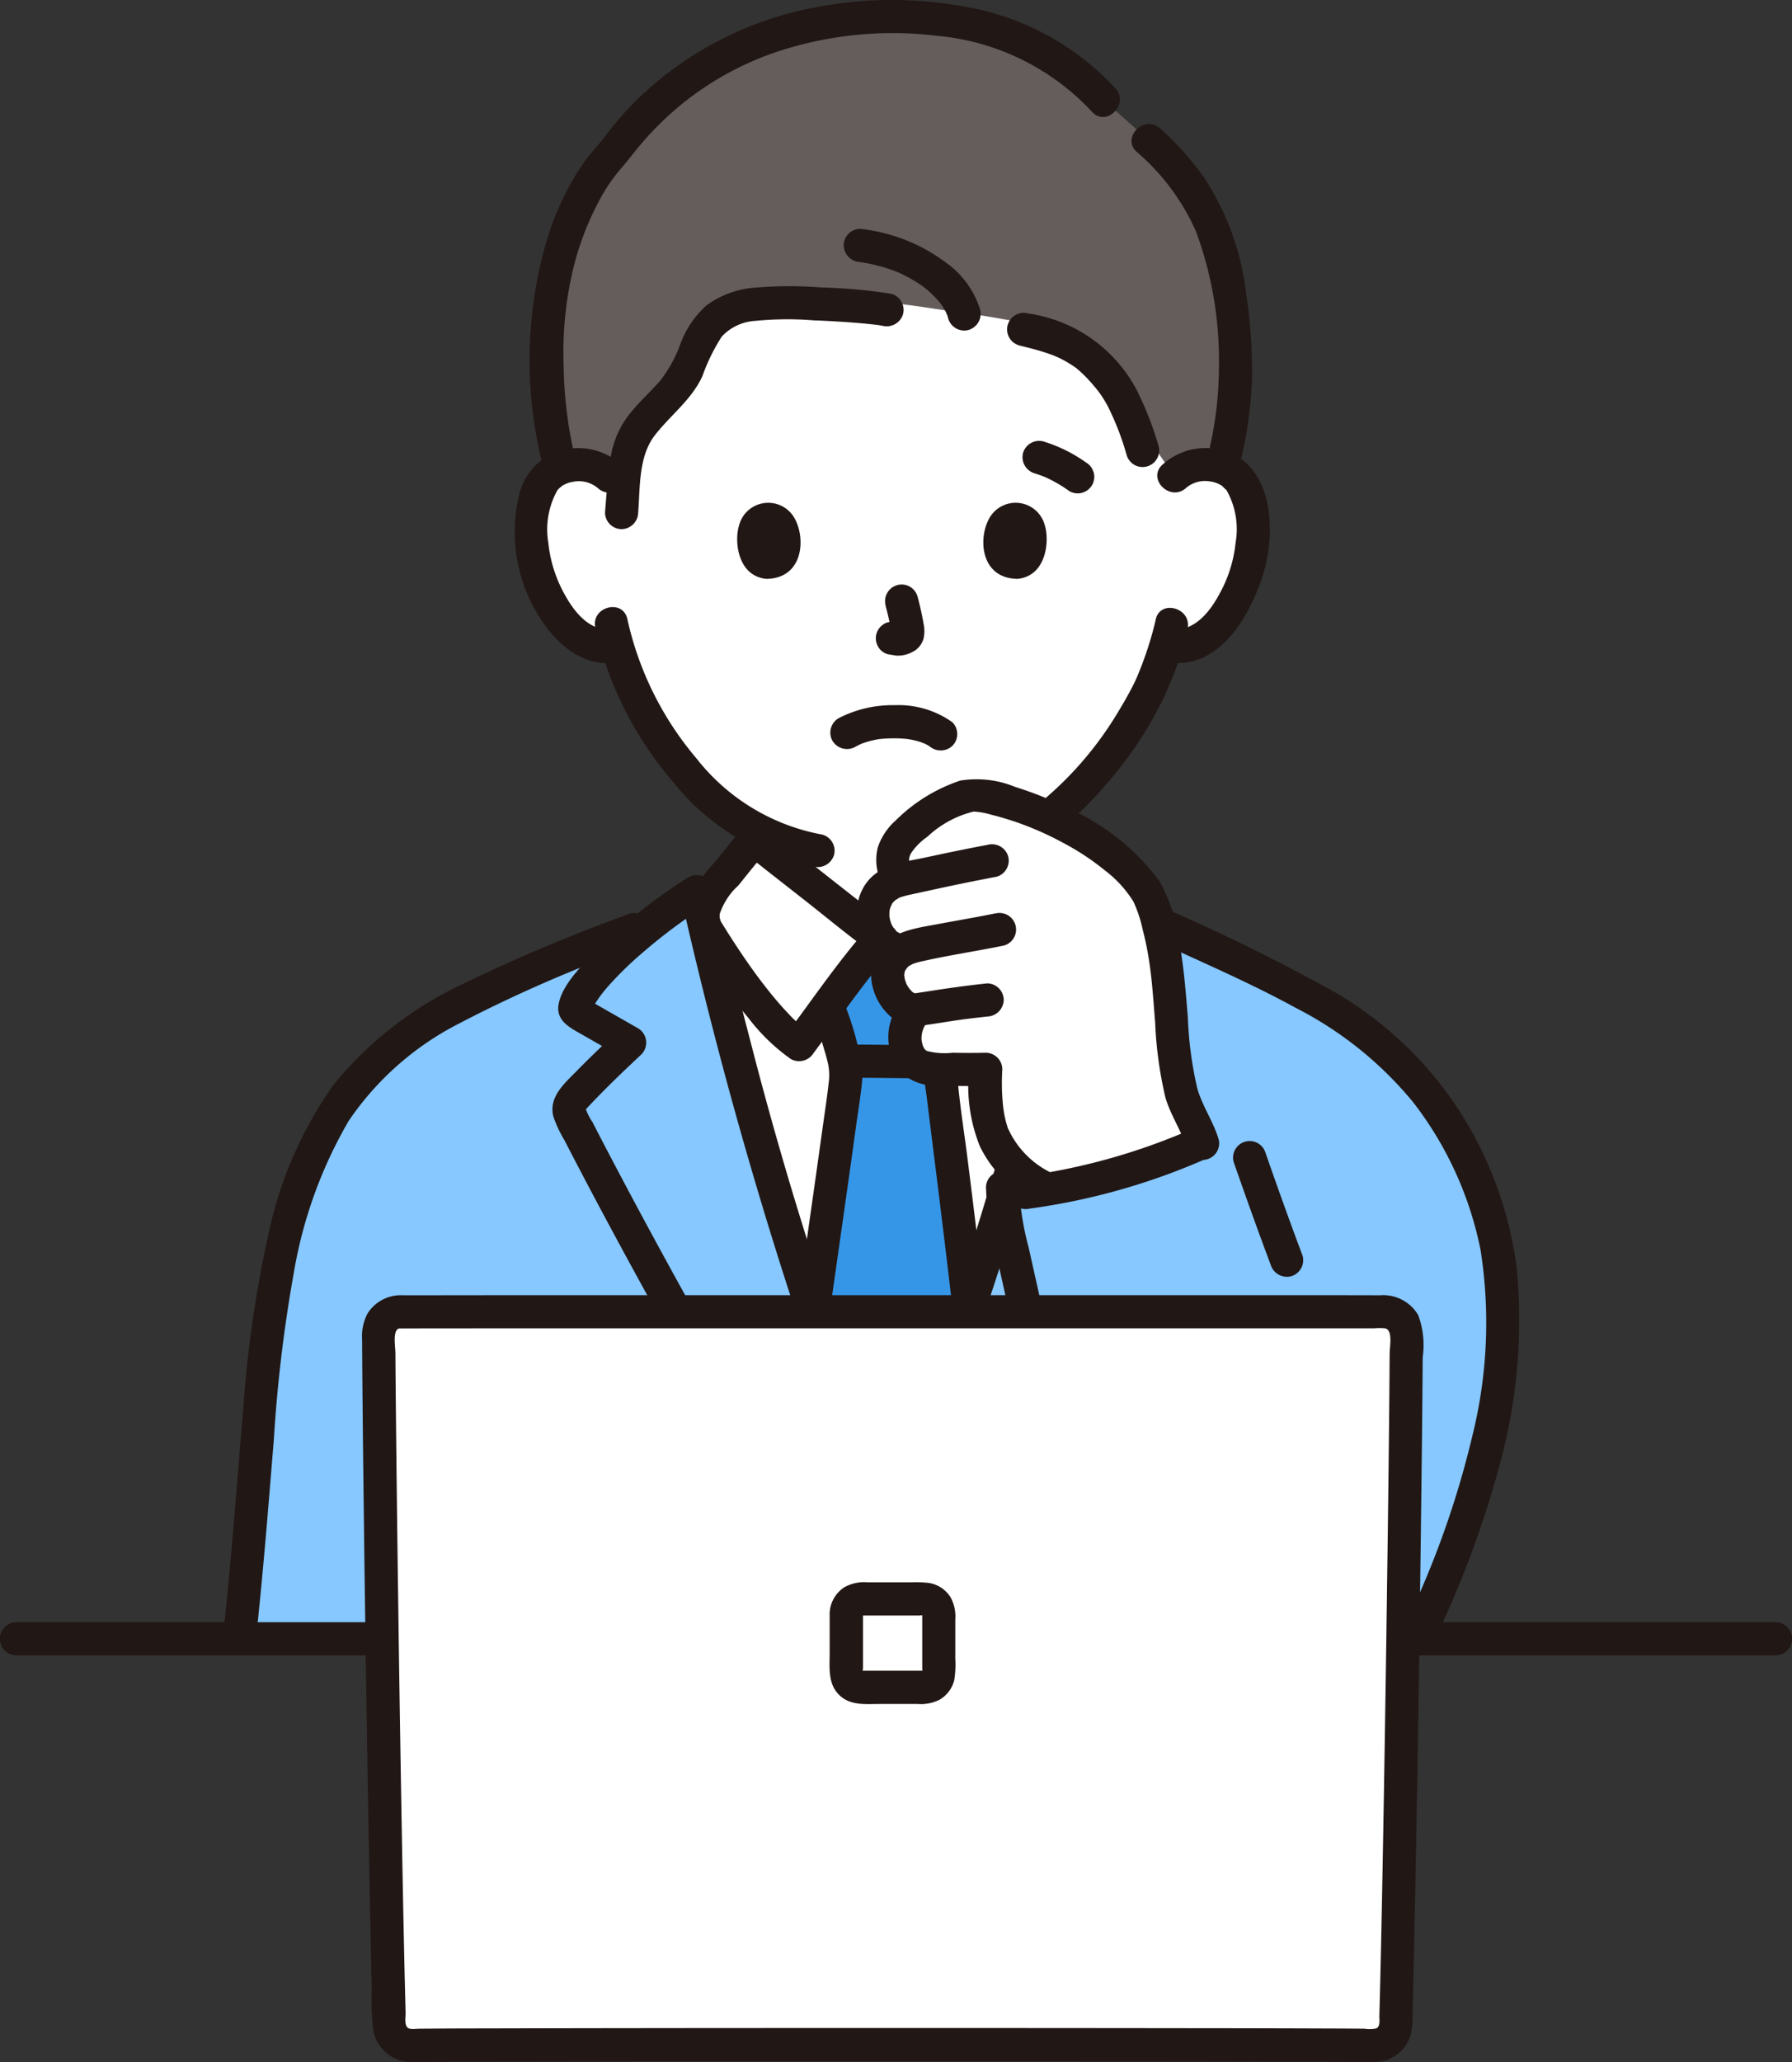
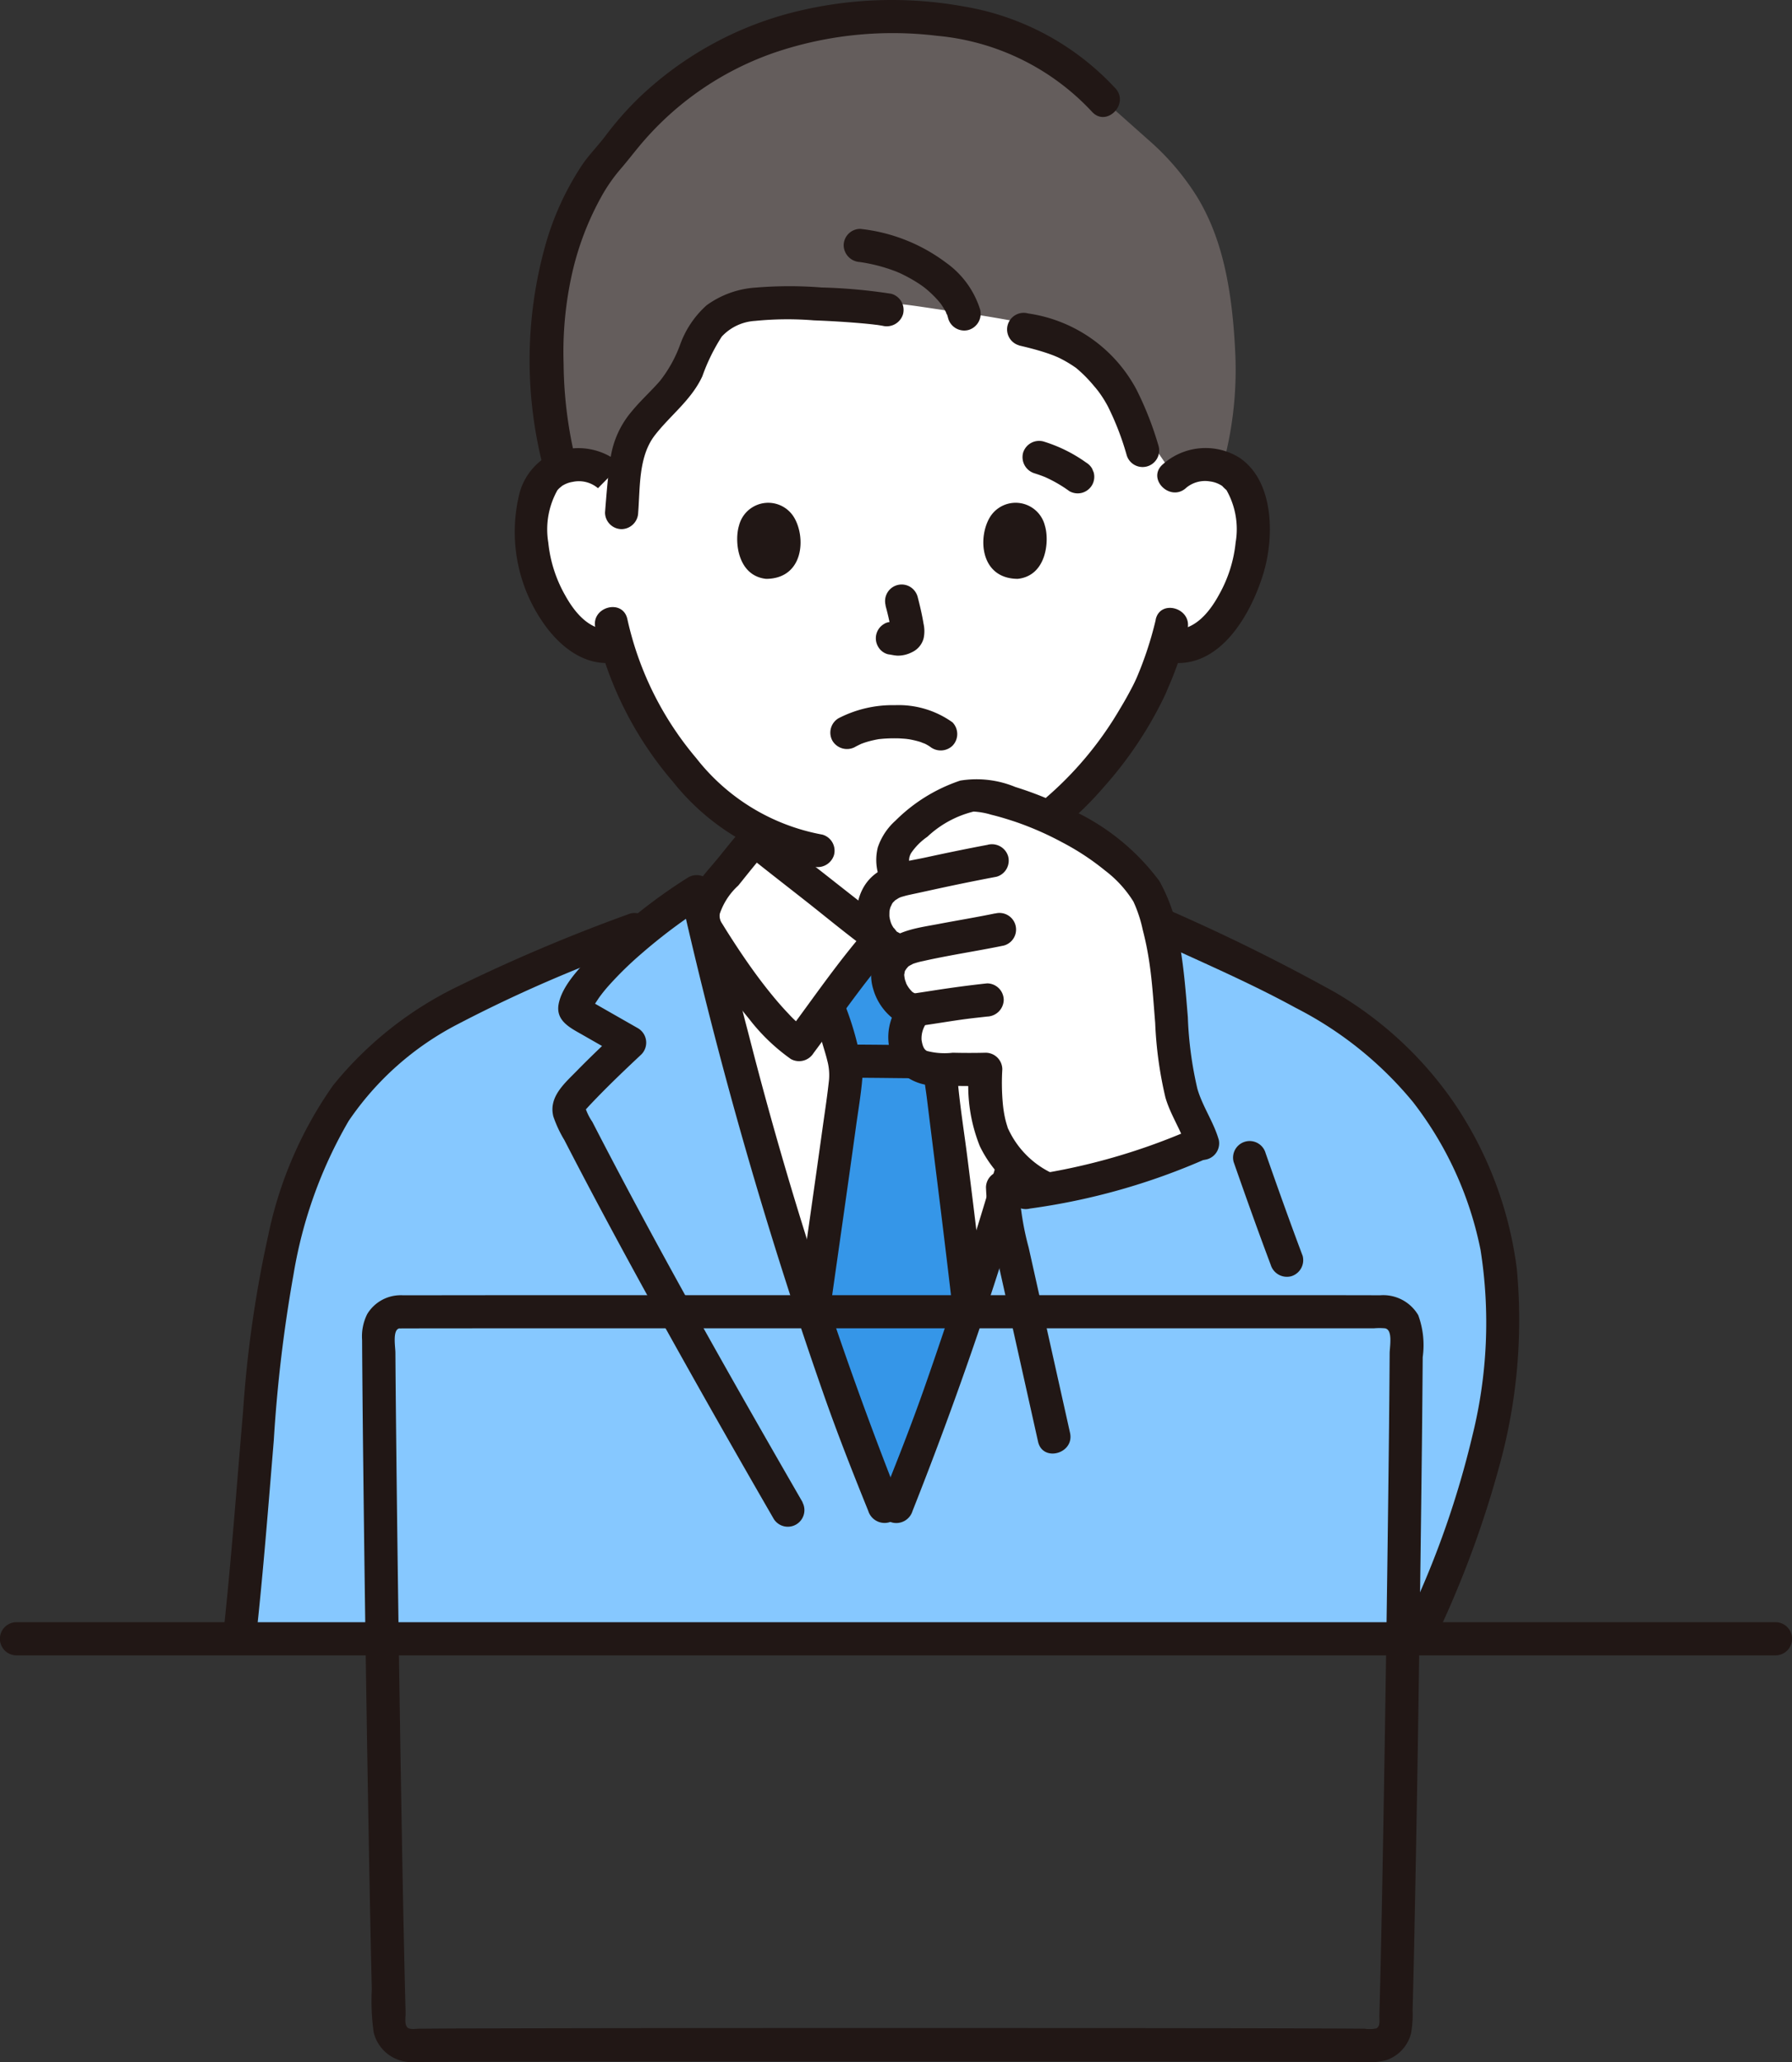
<svg xmlns="http://www.w3.org/2000/svg" id="グループ_1703" data-name="グループ 1703" width="121.689" height="140" viewBox="0 0 121.689 140">
  <rect x="0" y="0" width="121.689" height="140" fill="#333333" stroke="none" />
  <path id="パス_5996" data-name="パス 5996" d="M318.753,99.935a3,3,0,0,1,2.169-.794,2.785,2.785,0,0,1,2.5,1.39,8.325,8.325,0,0,1,.243,5.869A9.068,9.068,0,0,1,321,110.715a3.305,3.305,0,0,1-2.55.736l-.244-.041a19.424,19.424,0,0,1-.878,2.381c-.643,1.746-4.178,7.838-8.662,10.282v.558c-.372.3-7.969,6.292-8.545,6.7h-1.338c-.576-.408-8.173-6.4-8.546-6.7v-.712a17.977,17.977,0,0,1-5.033-4.346,22.812,22.812,0,0,1-4.329-8.167,3.247,3.247,0,0,1-2.759-.692,9.07,9.07,0,0,1-2.661-4.315,8.323,8.323,0,0,1,.243-5.869,2.784,2.784,0,0,1,2.5-1.39,3,3,0,0,1,2.167.794s-5.407-19.491,19.191-19.491S318.753,99.935,318.753,99.935Z" transform="translate(-238.994 -67.571)" fill="#fff" />
  <path id="パス_5998" data-name="パス 5998" d="M231.674,232.739c.844-7.715,1.848-16.444,2.523-21.636.933-6.046,2.312-10.684,4.625-14.2,4.171-6.338,12.3-9.014,21.564-12.647,1.043-.809,2.06-1.518,2.88-2.044,1.98,8.794,4.567,18.2,7.352,26.748,2.169,6.66,2.808,8.7,5.8,16.041,3-7.344,3.64-9.378,5.809-16.041,2.784-8.55,5.371-17.954,7.352-26.748.82.525,1.837,1.235,2.88,2.044,9.268,3.634,17.393,6.309,21.565,12.647,2.312,3.513,3.691,8.152,4.625,14.2.675,5.192-3.327,15.716-6.688,22.751Z" transform="translate(-215.914 -121.688)" fill="#86c8ff" />
  <path id="パス_5999" data-name="パス 5999" d="M232.628,234.389c.48-4.411.823-8.836,1.189-13.257a97.87,97.87,0,0,1,1.349-11.321,30.63,30.63,0,0,1,3.732-10.365,20.082,20.082,0,0,1,7.368-6.551,94.121,94.121,0,0,1,12.352-5.362,1.159,1.159,0,0,0,.786-1.385,1.134,1.134,0,0,0-1.385-.786,116.928,116.928,0,0,0-11.673,4.931,24.785,24.785,0,0,0-8.5,6.73,27.226,27.226,0,0,0-4.4,10.157,79.7,79.7,0,0,0-1.718,12.028c-.436,5.063-.8,10.131-1.352,15.183a1.133,1.133,0,0,0,1.126,1.126,1.151,1.151,0,0,0,1.126-1.126Z" transform="translate(-215.225 -123.339)" fill="#211715" />
  <path id="パス_6000" data-name="パス 6000" d="M318.674,288.008H199.158a1.126,1.126,0,0,0,0,2.251H318.674A1.126,1.126,0,0,0,318.674,288.008Z" transform="translate(-198.072 -177.875)" fill="#211715" />
  <path id="パス_6001" data-name="パス 6001" d="M312.281,219.943c-2.639-6.512-3.318-8.662-5.381-15-2.557-7.851-4.947-16.42-6.853-24.577a2.8,2.8,0,0,1,.63-2.307c.858-.994,1.939-2.431,2.814-3.412.375.3,7.969,6.292,8.546,6.7h1.338c.576-.408,8.173-6.4,8.545-6.7.877.981,1.958,2.418,2.814,3.412a2.8,2.8,0,0,1,.63,2.307c-1.907,8.156-4.3,16.725-6.853,24.577-2.064,6.335-2.742,8.485-5.381,15Z" transform="translate(-252.246 -117.662)" fill="#fff" />
  <path id="パス_6002" data-name="パス 6002" d="M318.44,221.656c.61,1.648,1.317,3.46,2.294,5.87h.854c2.429-6,3.2-8.293,4.914-13.563-.832-7.136-1.933-15.621-1.933-15.871a5.93,5.93,0,0,1,.2-1.333q.076-.3.138-.6c.219-.991.26-1.5.516-2.548l.016-.052c-1.226-1.652-2.708-3.611-3.611-4.628h-1.338c-.9,1.007-2.361,2.942-3.58,4.586.069.194.114.321.114.321a13.073,13.073,0,0,1,.627,2.037,8.494,8.494,0,0,1,.495,2.361c.007.422-1.151,8.466-2.225,16.036C316.893,217.255,317.564,219.286,318.44,221.656Z" transform="translate(-260.699 -125.249)" fill="#3596e8" />
  <path id="パス_6003" data-name="パス 6003" d="M295.128,222.4c-4.756-8.244-9.457-16.526-13.84-24.976l-.44-.853a3.762,3.762,0,0,1-.436-.848c-.01-.061-.193.219.113-.12.2-.221.408-.434.614-.648.985-1.019,2.013-1.995,3.045-2.964a1.136,1.136,0,0,0-.228-1.768l-1.816-1.036-.807-.461-.5-.288-.2-.115q-.2-.133,0,.041l.154.568c-.006.132-.015.045.044-.03a2.733,2.733,0,0,0,.164-.281c.094-.158.2-.311.3-.463a10.023,10.023,0,0,1,.729-.9,23.815,23.815,0,0,1,2.14-2.085,37.27,37.27,0,0,1,4.344-3.257l-1.654-.673a306.778,306.778,0,0,0,9.7,33.821c.935,2.669,1.97,5.3,3.032,7.922a1.162,1.162,0,0,0,1.385.786,1.134,1.134,0,0,0,.786-1.385A261.461,261.461,0,0,1,291.5,190.773q-1.326-5.042-2.476-10.127a1.135,1.135,0,0,0-1.654-.673,35.573,35.573,0,0,0-6.551,5.274c-.841.885-2.036,2.1-2.261,3.349-.2,1.137.817,1.609,1.637,2.078l2.623,1.5-.228-1.768c-.952.891-1.9,1.791-2.811,2.723-.826.844-1.917,1.769-1.574,3.089a8.136,8.136,0,0,0,.744,1.591q.441.856.887,1.71.855,1.636,1.726,3.265c2.405,4.5,4.886,8.958,7.4,13.4q2.093,3.69,4.216,7.364a1.127,1.127,0,0,0,1.944-1.136Z" transform="translate(-240.626 -120.411)" fill="#211715" />
  <path id="パス_6004" data-name="パス 6004" d="M325.73,204.369c-1.98,0-3.96-.041-5.94-.042a1.126,1.126,0,0,0,0,2.251c1.98,0,3.96.042,5.94.042a1.126,1.126,0,1,0,0-2.251Z" transform="translate(-262.154 -133.409)" fill="#211715" />
  <path id="パス_6005" data-name="パス 6005" d="M332.852,197.368c-.184.776-.307,1.563-.469,2.345a10.4,10.4,0,0,0-.426,2.457c.02.537.125,1.082.191,1.615.346,2.8.7,5.6,1.042,8.4q.358,2.926.7,5.853a1.16,1.16,0,0,0,1.126,1.126,1.132,1.132,0,0,0,1.126-1.126q-.581-4.972-1.206-9.939c-.239-1.923-.563-3.859-.714-5.793a5.357,5.357,0,0,1,.244-1.595c.206-.912.342-1.838.558-2.748.334-1.407-1.836-2.01-2.171-.6Z" transform="translate(-269.216 -129.296)" fill="#211715" />
  <path id="パス_6006" data-name="パス 6006" d="M315.85,218.486c.59-4.158,1.19-8.315,1.764-12.476.149-1.079.337-2.167.429-3.255a6.1,6.1,0,0,0-.265-2.047,20.423,20.423,0,0,0-.992-3.152,1.133,1.133,0,0,0-1.54-.4,1.152,1.152,0,0,0-.4,1.54,9.089,9.089,0,0,1,.416,1.421c.125.472.288.932.4,1.407a3.769,3.769,0,0,1,.118,1.334c-.124,1.123-.235,1.835-.4,3-.557,4.011-1.134,8.02-1.7,12.029a1.164,1.164,0,0,0,.786,1.385,1.135,1.135,0,0,0,1.385-.786Z" transform="translate(-259.486 -129.526)" fill="#211715" />
  <path id="パス_6007" data-name="パス 6007" d="M321.514,67.678a17.178,17.178,0,0,0-3.3-3.873l-3.065-2.724c-3.973-4.427-9.253-5.65-14.458-5.65a23.588,23.588,0,0,0-14.6,4.8,21.292,21.292,0,0,0-4.115,4.285c-2.667,2.611-4.8,8.314-4.636,13.97a29.641,29.641,0,0,0,.932,7.592,3.5,3.5,0,0,1,1.144-.22,3,3,0,0,1,2.169.8l.86.6a32.059,32.059,0,0,1,.375-3.448c.4-2.423,2.914-2.6,3.983-4.766.616-1.246.982-2.7,2.035-3.59a5.221,5.221,0,0,1,2.872-1,52.187,52.187,0,0,1,8.717.4c1.513.085,2.979.387,5.137.662,1.173.149,3.341.532,4.174.7,3.265.75,4.516,1.566,6.156,3.787a9.014,9.014,0,0,1,1.916,3.49l2.158,3.163a3,3,0,0,1,2.169-.794,3.562,3.562,0,0,1,1.063.19,24.635,24.635,0,0,0,.9-7.562C323.891,73.487,323.068,70.251,321.514,67.678Z" transform="translate(-240.207 -54.288)" fill="#645d5c" />
  <path id="パス_6008" data-name="パス 6008" d="M320.07,157.983q.211-.112.427-.213c.244-.115-.235.083.047-.017.1-.037.208-.075.314-.107a7.338,7.338,0,0,1,.874-.2c-.165.029-.077.009.037,0,.086-.009.172-.017.258-.023.208-.015.417-.023.626-.024s.389,0,.583.015c.09.006.179.012.269.02.032,0,.366.052.1.008a6.381,6.381,0,0,1,.863.194c.118.037.237.1.356.128-.034-.008-.231-.11-.1-.04.049.026.1.047.151.074q.11.058.214.123c.094.059.349.257,0-.016a1.156,1.156,0,0,0,1.592,0,1.137,1.137,0,0,0,0-1.592,6.285,6.285,0,0,0-3.9-1.164,7.98,7.98,0,0,0-3.841.891,1.135,1.135,0,0,0-.4,1.54,1.151,1.151,0,0,0,1.54.4Z" transform="translate(-262.003 -107.274)" fill="#211715" />
  <path id="パス_6009" data-name="パス 6009" d="M325.637,139.108a17.606,17.606,0,0,1,.416,1.9l-.04-.3a1.169,1.169,0,0,1,.007.263l.04-.3a.682.682,0,0,1-.029.118l.113-.269a.5.5,0,0,1-.042.076l.176-.228a.384.384,0,0,1-.062.061l.228-.176a1.228,1.228,0,0,1-.151.08l.269-.114a1.1,1.1,0,0,1-.254.074l.3-.04a1.012,1.012,0,0,1-.238,0l.3.04c-.09-.012-.178-.034-.268-.047a.855.855,0,0,0-.449-.02.841.841,0,0,0-.418.134,1.126,1.126,0,0,0-.4,1.54,1.079,1.079,0,0,0,.673.516c.218.029.43.084.651.094a2.108,2.108,0,0,0,.977-.235,1.443,1.443,0,0,0,.79-.947,2.321,2.321,0,0,0-.009-1c-.1-.613-.245-1.219-.4-1.822a1.158,1.158,0,0,0-.516-.673,1.126,1.126,0,0,0-1.653,1.271Z" transform="translate(-265.505 -97.997)" fill="#211715" />
  <path id="パス_6010" data-name="パス 6010" d="M305.019,127.392c-.318,1.032-.111,3.408,1.846,3.611,2.586-.015,2.723-2.888,1.853-4.238A2.047,2.047,0,0,0,305.019,127.392Z" transform="translate(-254.837 -91.704)" fill="#211715" />
  <path id="パス_6011" data-name="パス 6011" d="M344.743,127.391c.318,1.032.111,3.408-1.846,3.611-2.586-.015-2.723-2.888-1.853-4.238A2.047,2.047,0,0,1,344.743,127.391Z" transform="translate(-273.788 -91.704)" fill="#211715" />
-   <path id="パス_6012" data-name="パス 6012" d="M279.879,119.035a4.384,4.384,0,0,0-4.784-.7,4.184,4.184,0,0,0-2.175,2.827,10.815,10.815,0,0,0,1.565,8.489c1.086,1.628,2.806,3.1,4.9,2.826a1.163,1.163,0,0,0,1.126-1.126c0-.546-.519-1.206-1.126-1.126-1.562.207-2.622-1.055-3.315-2.3a9.087,9.087,0,0,1-1.152-3.59,5.453,5.453,0,0,1,.63-3.577l-.026.037c.047-.054.094-.106.146-.157.023-.019.25-.2.144-.126a1.851,1.851,0,0,1,.757-.3,2,2,0,0,1,1.722.428c1.076.965,2.673-.622,1.592-1.592Z" transform="translate(-237.685 -87.496)" fill="#211715" />
+   <path id="パス_6012" data-name="パス 6012" d="M279.879,119.035a4.384,4.384,0,0,0-4.784-.7,4.184,4.184,0,0,0-2.175,2.827,10.815,10.815,0,0,0,1.565,8.489c1.086,1.628,2.806,3.1,4.9,2.826a1.163,1.163,0,0,0,1.126-1.126c0-.546-.519-1.206-1.126-1.126-1.562.207-2.622-1.055-3.315-2.3a9.087,9.087,0,0,1-1.152-3.59,5.453,5.453,0,0,1,.63-3.577l-.026.037c.047-.054.094-.106.146-.157.023-.019.25-.2.144-.126a1.851,1.851,0,0,1,.757-.3,2,2,0,0,1,1.722.428Z" transform="translate(-237.685 -87.496)" fill="#211715" />
  <path id="パス_6013" data-name="パス 6013" d="M367.417,120.623a2,2,0,0,1,1.637-.445,1.907,1.907,0,0,1,.841.321c-.068-.047.389.4.237.208a5.365,5.365,0,0,1,.657,3.615,9.061,9.061,0,0,1-1.112,3.518c-.69,1.274-1.763,2.59-3.354,2.379a1.131,1.131,0,0,0-1.126,1.126,1.154,1.154,0,0,0,1.126,1.126c3.426.454,5.534-3.317,6.363-6.088.733-2.453.725-6.241-1.654-7.826a4.362,4.362,0,0,0-5.206.476c-1.081.969.516,2.558,1.592,1.592Z" transform="translate(-286.881 -87.493)" fill="#211715" />
  <path id="パス_6014" data-name="パス 6014" d="M351.763,141.9a24.116,24.116,0,0,1-1.3,3.947c-.063.159.109-.228,0,0-.038.079-.073.16-.111.24-.094.2-.194.394-.3.589-.234.448-.489.887-.75,1.32a23.815,23.815,0,0,1-5.118,6.088,9.372,9.372,0,0,1-3.778,1.963c-1.411.328-.814,2.5.6,2.171,2.936-.682,5.383-2.814,7.3-5.046a26.367,26.367,0,0,0,4.084-6.157c.073-.161.141-.325.209-.488.02-.047.117-.281.051-.129s.006-.007.018-.033c.065-.143.124-.289.184-.434.082-.2.161-.4.234-.6a19.155,19.155,0,0,0,.844-2.84c.292-1.414-1.876-2.017-2.171-.6Z" transform="translate(-273.283 -99.814)" fill="#211715" />
  <path id="パス_6015" data-name="パス 6015" d="M284.316,142.361a24.249,24.249,0,0,0,5.262,10.447,15.96,15.96,0,0,0,9.558,5.769,1.162,1.162,0,0,0,1.385-.787,1.134,1.134,0,0,0-.786-1.385,14.083,14.083,0,0,1-8.565-5.189,21.886,21.886,0,0,1-4.683-9.453c-.321-1.412-2.491-.815-2.171.6Z" transform="translate(-243.887 -99.741)" fill="#211715" />
  <path id="パス_6016" data-name="パス 6016" d="M314.623,58.994A18.065,18.065,0,0,0,304.3,53.432a27.315,27.315,0,0,0-12.054.531,23.545,23.545,0,0,0-10.1,5.792,22.08,22.08,0,0,0-2.122,2.429c-.5.67-1.095,1.262-1.576,1.955a19.269,19.269,0,0,0-2.495,5.37,28.978,28.978,0,0,0-.163,15.29,1.127,1.127,0,0,0,2.171-.6,28.591,28.591,0,0,1-.808-6.512,24.3,24.3,0,0,1,.558-6.044,19.625,19.625,0,0,1,1.982-5.253,11.258,11.258,0,0,1,1.272-1.854c.588-.675,1.117-1.393,1.71-2.064a20.744,20.744,0,0,1,8.839-5.917,24.972,24.972,0,0,1,11.012-1.126,16.383,16.383,0,0,1,10.506,5.154c.976,1.075,2.564-.521,1.592-1.592Z" transform="translate(-238.88 -52.997)" fill="#211715" />
-   <path id="パス_6017" data-name="パス 6017" d="M369.322,94.329a28.39,28.39,0,0,0,.9-6.073,35.3,35.3,0,0,0-.405-5.816,18.151,18.151,0,0,0-2.849-7.852,19.839,19.839,0,0,0-2.981-3.338c-1.071-.972-2.667.615-1.592,1.592a15.123,15.123,0,0,1,4.039,5.441,25.353,25.353,0,0,1,1.541,9.167,24.974,24.974,0,0,1-.822,6.28c-.344,1.407,1.826,2.007,2.171.6Z" transform="translate(-285.201 -62.528)" fill="#211715" />
  <path id="パス_6018" data-name="パス 6018" d="M305.2,94.94a36.467,36.467,0,0,0-4.737-.428,27.618,27.618,0,0,0-4.461.006,6.367,6.367,0,0,0-3.345,1.2,6.552,6.552,0,0,0-1.8,2.673,8.884,8.884,0,0,1-1.37,2.465c-.62.712-1.327,1.343-1.923,2.075a6.288,6.288,0,0,0-1.427,3.129c-.188,1.24-.281,2.483-.381,3.732a1.136,1.136,0,0,0,1.126,1.126,1.148,1.148,0,0,0,1.126-1.126c.136-1.732.018-3.817,1.136-5.253,1.063-1.367,2.474-2.387,3.221-4a12.993,12.993,0,0,1,1.318-2.692,3.348,3.348,0,0,1,2.256-1.066,22.232,22.232,0,0,1,3.991-.038c.9.035,1.8.084,2.7.154.412.032.824.068,1.235.113.087.009.516.064.3.033.148.021.295.044.442.07a1.157,1.157,0,0,0,1.385-.786,1.135,1.135,0,0,0-.786-1.385Z" transform="translate(-244.671 -74.994)" fill="#211715" />
  <path id="パス_6019" data-name="パス 6019" d="M344.845,100.547c.563.131,1.123.273,1.673.448.22.07.439.146.654.229.047.018.375.159.146.057.088.039.175.078.261.12a8.125,8.125,0,0,1,1.053.621c.238.162-.08-.078.09.066.068.058.137.114.2.173.161.141.315.289.464.442s.309.328.454.5c.066.078.131.157.2.235.023.029.2.254.087.106a7.836,7.836,0,0,1,.74,1.15,18.87,18.87,0,0,1,1.264,3.276,1.126,1.126,0,0,0,2.171-.6,22.377,22.377,0,0,0-1.491-3.814,9.932,9.932,0,0,0-7.369-5.187,1.126,1.126,0,0,0-.6,2.171Z" transform="translate(-275.627 -77.089)" fill="#211715" />
  <path id="パス_6020" data-name="パス 6020" d="M329.6,91.606a6.161,6.161,0,0,0-2.333-3.2,11.768,11.768,0,0,0-5.809-2.282,1.126,1.126,0,0,0-1.126,1.126,1.161,1.161,0,0,0,1.126,1.126c-.169-.022.193.032.234.039q.2.034.4.075.328.068.657.155a11.158,11.158,0,0,1,1.293.433c-.22-.088.047.022.094.043q.153.07.3.145.27.135.531.286t.489.3c.083.055.164.112.245.17.053.038.259.2.037.023a7.8,7.8,0,0,1,.748.666q.149.151.287.311c.051.059.1.123.15.181s-.15-.217,0,0a5.375,5.375,0,0,1,.39.643.869.869,0,0,0,.066.141c-.149-.194-.08-.218-.04-.087.03.1.065.2.089.3a1.135,1.135,0,0,0,1.385.786,1.15,1.15,0,0,0,.787-1.385Z" transform="translate(-263.041 -70.585)" fill="#211715" />
  <path id="パス_6021" data-name="パス 6021" d="M301.424,172.544c-.532.6-1.034,1.227-1.537,1.853-.524.652-1.116,1.278-1.595,1.965a3.477,3.477,0,0,0-.286,3.688,41.966,41.966,0,0,0,3.815,5.435,13.2,13.2,0,0,0,2.85,2.746,1.153,1.153,0,0,0,1.54-.4c1.755-2.345,3.407-4.793,5.347-6.991a1.147,1.147,0,0,0-.228-1.768c-.066-.047-.13-.1-.2-.146s-.46-.354-.173-.132q-.505-.39-1.008-.784-1.4-1.092-2.794-2.191c-1.384-1.088-2.777-2.166-4.148-3.271a1.16,1.16,0,0,0-1.592,0,1.134,1.134,0,0,0,0,1.592c1.4,1.131,2.829,2.234,4.245,3.348,1.5,1.179,2.976,2.415,4.528,3.527l-.228-1.768c-2.067,2.341-3.829,4.95-5.7,7.447l1.54-.4a7.722,7.722,0,0,1-1.277-1.126c-.492-.512-.952-1.055-1.394-1.61-.833-1.045-1.6-2.146-2.327-3.264-.259-.4-.516-.8-.759-1.2a3.383,3.383,0,0,1-.221-.38c-.052-.121.017-.007.023.036a1.323,1.323,0,0,1,0-.375,4.55,4.55,0,0,1,1.259-1.923c.625-.774,1.239-1.559,1.9-2.3C303.974,173.055,302.389,171.457,301.424,172.544Z" transform="translate(-250.968 -116.333)" fill="#211715" />
  <path id="パス_6022" data-name="パス 6022" d="M338.369,180.663a306.54,306.54,0,0,1-9.7,33.822c-.935,2.67-1.97,5.3-3.032,7.923a1.133,1.133,0,0,0,.787,1.385,1.153,1.153,0,0,0,1.385-.786,261.457,261.457,0,0,0,10.257-31.618q1.326-5.042,2.476-10.127C340.858,179.85,338.688,179.248,338.369,180.663Z" transform="translate(-265.841 -120.428)" fill="#211715" />
  <path id="パス_6023" data-name="パス 6023" d="M335,174.136c.66.745,1.274,1.529,1.9,2.3a4.55,4.55,0,0,1,1.259,1.923,1.384,1.384,0,0,1,.008.368c0-.006.075-.16.018-.029a3.381,3.381,0,0,1-.221.38c-.244.407-.5.807-.76,1.2-.73,1.118-1.494,2.22-2.327,3.264-.443.555-.9,1.1-1.394,1.61a7.719,7.719,0,0,1-1.277,1.126l1.54.4c-1.87-2.5-3.632-5.106-5.7-7.447l-.228,1.768c1.552-1.112,3.028-2.348,4.528-3.527,1.416-1.114,2.842-2.217,4.245-3.348a1.133,1.133,0,0,0,0-1.592,1.152,1.152,0,0,0-1.592,0c-1.371,1.105-2.763,2.183-4.148,3.271q-1.4,1.1-2.794,2.191l-1.007.784c.288-.222-.094.073-.173.132s-.129.1-.2.146a1.147,1.147,0,0,0-.228,1.768c1.94,2.2,3.592,4.648,5.347,6.991a1.148,1.148,0,0,0,1.54.4c2.051-1.346,3.568-3.552,4.947-5.534.557-.8,1.1-1.613,1.6-2.447a3.437,3.437,0,0,0,.114-3.4,11.117,11.117,0,0,0-1.571-2.078c-.6-.75-1.2-1.508-1.84-2.229C335.633,171.457,334.046,173.054,335,174.136Z" transform="translate(-266.13 -116.333)" fill="#211715" />
  <path id="パス_6024" data-name="パス 6024" d="M347.07,119.07q.418.13.824.3l-.269-.114a9.127,9.127,0,0,1,1.8,1.02,1.134,1.134,0,0,0,.867.113,1.149,1.149,0,0,0,.673-.516,1.135,1.135,0,0,0,.114-.868l-.114-.269a1.126,1.126,0,0,0-.4-.4,9.974,9.974,0,0,0-2.9-1.432,1.136,1.136,0,0,0-1.385.786A1.15,1.15,0,0,0,347.07,119.07Z" transform="translate(-276.81 -86.933)" fill="#211715" />
  <path id="パス_6025" data-name="パス 6025" d="M382.842,233.287A69.51,69.51,0,0,0,387,221.941a37.136,37.136,0,0,0,1.159-13.308,25.882,25.882,0,0,0-4.278-11.28,25.281,25.281,0,0,0-8.037-7.462,132.6,132.6,0,0,0-12.225-5.992,1.158,1.158,0,0,0-1.54.4,1.136,1.136,0,0,0,.4,1.54c3.565,1.685,7.223,3.205,10.683,5.1a25.032,25.032,0,0,1,7.95,6.388,24.076,24.076,0,0,1,4.589,10.053,31.792,31.792,0,0,1-.547,12.56,62.636,62.636,0,0,1-4.259,12.2,1.16,1.16,0,0,0,.4,1.54,1.134,1.134,0,0,0,1.54-.4Z" transform="translate(-285.159 -122.507)" fill="#211715" />
  <path id="パス_6026" data-name="パス 6026" d="M324.847,175.076a2.35,2.35,0,0,1,1.478-1.092c-1.187-2.028.235-3.152,2.152-4.5.988-.693,2.332-1.407,3.189-1.282,3.781.553,9.62,3.382,11.585,6.736,1.716,4.091,1.266,8.062,2.075,12.714.36,2.073,1.472,3.2,1.7,4.541a86.606,86.606,0,0,0-10.013,3,7.1,7.1,0,0,1-4.365-4.054,12.128,12.128,0,0,1-.434-4.321c-1.252.036-2.378,0-3.653-.042-1.247-.043-1.659-.872-1.815-1.782a2.692,2.692,0,0,1,.516-1.943l.235-.284c-.852.077-1.7-.927-1.9-1.942a1.876,1.876,0,0,1,.954-2.074l-.134-.016a2.339,2.339,0,0,1-1.843-2.029,2.617,2.617,0,0,1,.274-1.631Z" transform="translate(-265.285 -114.218)" fill="#fff" />
  <path id="パス_6027" data-name="パス 6027" d="M348.32,190.331c-.349-1.207-1.1-2.246-1.449-3.455a25.284,25.284,0,0,1-.647-4.861c-.132-1.6-.255-3.212-.526-4.8a11.792,11.792,0,0,0-1.407-4.438,15.451,15.451,0,0,0-5.982-4.837,24.2,24.2,0,0,0-3.8-1.548,6.888,6.888,0,0,0-3.738-.434,11.285,11.285,0,0,0-4.4,2.72,4.246,4.246,0,0,0-1.2,1.815,3.53,3.53,0,0,0,.291,2.476,1.134,1.134,0,0,0,1.54.4,1.155,1.155,0,0,0,.4-1.54.975.975,0,0,1,.047-.974,4.241,4.241,0,0,1,1.089-1.085,7.028,7.028,0,0,1,3.138-1.709,5.1,5.1,0,0,1,1.205.216c.55.133,1.093.3,1.629.478a21.092,21.092,0,0,1,3.192,1.4,17.1,17.1,0,0,1,2.9,1.909,7.837,7.837,0,0,1,1.928,2.111,9.057,9.057,0,0,1,.631,1.911,20.708,20.708,0,0,1,.446,2.2c.205,1.366.287,2.75.4,4.127a26.7,26.7,0,0,0,.694,5.056c.348,1.213,1.111,2.286,1.449,3.456a1.127,1.127,0,0,0,2.171-.6Z" transform="translate(-265.562 -112.963)" fill="#211715" />
  <path id="パス_6028" data-name="パス 6028" d="M331.126,175.345c-1.416.266-2.827.557-4.235.863-1.292.281-2.779.414-3.752,1.414-1.754,1.807-.942,5.576,1.744,5.981a1.162,1.162,0,0,0,1.385-.787,1.134,1.134,0,0,0-.786-1.385,1.9,1.9,0,0,1-.416-.1c.18.07-.035-.036-.09-.068-.2-.114.059.094-.077-.068-.035-.042-.267-.349-.131-.136-.05-.078-.1-.155-.146-.235-.024-.044-.137-.311-.038-.05a4.772,4.772,0,0,1-.149-.518c.073.281.008.017,0-.064,0-.114,0-.227.006-.34.007-.085,0-.064-.013.062.01-.062.023-.123.037-.184.022-.091.051-.178.081-.266-.085.246.039-.05.068-.105a1.389,1.389,0,0,1,.076-.117q-.123.154,0,.008c.073-.066.135-.138.212-.2-.18.141.114-.057.157-.08s.1-.051.146-.073q-.145.061.051-.012c.119-.033.234-.068.358-.1.3-.069.595-.129.891-.194.525-.114,1.051-.23,1.576-.343q1.812-.389,3.633-.733a1.136,1.136,0,0,0,.786-1.385,1.15,1.15,0,0,0-1.385-.786Z" transform="translate(-264.039 -117.993)" fill="#211715" />
  <path id="パス_6029" data-name="パス 6029" d="M332.736,185.287c-1.285.266-2.58.477-3.87.723-1.261.241-2.717.4-3.677,1.338a3.086,3.086,0,0,0-.737,3.066,3.9,3.9,0,0,0,1.166,1.862,2.817,2.817,0,0,0,1.038.59,3.07,3.07,0,0,0,1.36,0c.692-.1,1.383-.214,2.074-.316l.53-.076c-.188.026.188-.024.26-.033.436-.055.873-.1,1.311-.151a1.159,1.159,0,0,0,1.126-1.126,1.133,1.133,0,0,0-1.126-1.126c-1.17.124-2.335.281-3.5.46l-.818.126-.458.069c.008,0-.219.033-.109.016q.093-.012-.067,0l.107.015c0,.012-.178-.071-.054,0s-.069-.038-.094-.054a1.25,1.25,0,0,1-.133-.087c.058.047.094.094-.023-.039a1.86,1.86,0,0,1-.363-.54c.047.1-.06-.178-.075-.235a1.03,1.03,0,0,0-.047-.2c-.044-.083.029.129.018.149.023-.042-.012-.168-.013-.221s-.014-.336,0-.148.021-.052.037-.12c.011-.047.035-.089.047-.135-.006.025-.11.177-.039.1a1.372,1.372,0,0,0,.137-.227c-.121.2.009.014.094-.075.016-.017.131-.1.024-.023s.047-.026.078-.043c.047-.025.321-.161.148-.09a4.86,4.86,0,0,1,.762-.214c.554-.127,1.112-.237,1.671-.343,1.266-.241,2.544-.449,3.808-.711a1.126,1.126,0,1,0-.6-2.171Z" transform="translate(-265.157 -123.275)" fill="#211715" />
  <path id="パス_6030" data-name="パス 6030" d="M327.491,198.041a3.705,3.705,0,0,0,.244,4.618,3.406,3.406,0,0,0,2.469.816c1.07.035,2.139.054,3.209.027l-1.126-1.126a10.979,10.979,0,0,0,.73,5.226,8.15,8.15,0,0,0,3.792,3.783,1.153,1.153,0,0,0,1.54-.4,1.135,1.135,0,0,0-.4-1.54,6.177,6.177,0,0,1-2.984-2.975.729.729,0,0,1-.077-.2,5.732,5.732,0,0,1-.162-.586,8.081,8.081,0,0,1-.156-1.055,15.189,15.189,0,0,1-.028-2.251,1.135,1.135,0,0,0-1.126-1.126c-.747.019-1.493.018-2.24,0a4.705,4.705,0,0,1-1.757-.121c-.214-.116-.3-.368-.36-.742a1.779,1.779,0,0,1,.379-1.211,1.134,1.134,0,0,0-.4-1.54,1.153,1.153,0,0,0-1.54.4Z" transform="translate(-266.478 -129.782)" fill="#211715" />
  <path id="パス_6031" data-name="パス 6031" d="M345.706,221.868a44.583,44.583,0,0,0,12.014-3.4,1.134,1.134,0,0,0,.4-1.54,1.152,1.152,0,0,0-1.54-.4,42.712,42.712,0,0,1-11.477,3.17,1.133,1.133,0,0,0-.786,1.385,1.155,1.155,0,0,0,1.385.786Z" transform="translate(-275.771 -139.817)" fill="#211715" />
  <path id="パス_6032" data-name="パス 6032" d="M376.793,219.734c.815,2.331,1.644,4.659,2.513,6.97a1.151,1.151,0,0,0,1.385.787,1.139,1.139,0,0,0,.787-1.385c-.869-2.311-1.7-4.639-2.514-6.97a1.126,1.126,0,0,0-2.171.6Z" transform="translate(-293.019 -140.843)" fill="#211715" />
  <path id="パス_6033" data-name="パス 6033" d="M340.949,223.774a19.8,19.8,0,0,0,.626,4.235q.485,2.174.97,4.347l1.941,8.694c.316,1.414,2.486.815,2.171-.6l-1.89-8.465-.92-4.118a19.109,19.109,0,0,1-.647-4.095,1.126,1.126,0,0,0-2.251,0Z" transform="translate(-273.995 -143.175)" fill="#211715" />
-   <path id="パス_6034" data-name="パス 6034" d="M287.786,242.7c-14.242.1-28.416.188-33.449.2a1.448,1.448,0,0,0-1.442,1.454c.029,8.189.424,36.527.724,46.944a1.45,1.45,0,0,0,1.474,1.407c4.548-.07,18.635-.027,32.694.021,14.059-.047,28.148-.091,32.694-.021a1.45,1.45,0,0,0,1.473-1.407c.3-10.417.695-38.755.724-46.944a1.447,1.447,0,0,0-1.443-1.454C316.2,242.885,302.029,242.8,287.786,242.7Z" transform="translate(-227.181 -153.841)" fill="#fff" />
  <path id="パス_6035" data-name="パス 6035" d="M253.052,240.718a2.651,2.651,0,0,0-2.218,1.28,3.385,3.385,0,0,0-.347,1.76q.006,1.173.016,2.341.025,3.18.064,6.361.094,8.179.222,16.357.123,7.918.284,15.836.034,1.6.073,3.2a14.944,14.944,0,0,0,.131,2.926,2.649,2.649,0,0,0,2.724,2c.293,0,.586-.006.879-.008,2.422-.016,4.844-.019,7.267-.024q5.789-.011,11.577-.014,6.8-.005,13.6,0,6.764,0,13.527.005,5.585,0,11.171.015c2.2,0,4.391.007,6.587.025a4.382,4.382,0,0,0,1.414-.125,2.6,2.6,0,0,0,1.69-1.8,7.236,7.236,0,0,0,.11-1.6q.083-3.118.143-6.235.166-8.149.281-16.3.12-7.985.21-15.971.031-2.914.053-5.828a5.9,5.9,0,0,0-.305-2.851,2.758,2.758,0,0,0-2.585-1.348q-3.091-.008-6.182-.006l-10.918,0H275.179q-6.023,0-12.046,0-4.089,0-8.178.006-.952,0-1.9,0a1.126,1.126,0,0,0,0,2.251c1.77-.006,3.541-.005,5.311-.007l10.112,0H307.4q4.55,0,9.1,0l2.687,0a4.322,4.322,0,0,1,.767,0c.543.106.314,1.248.311,1.692-.027,4.31-.081,8.619-.137,12.929q-.108,8.271-.246,16.542c-.08,4.727-.164,9.455-.281,14.181q-.017.653-.034,1.307c-.008.281.084.738-.207.878a2.251,2.251,0,0,1-.8.02q-1.274-.011-2.548-.014-4.457-.017-8.913-.02-6.136-.008-12.271-.011-6.775,0-13.551,0-6.376,0-12.753.008-4.937.006-9.875.018-1.6,0-3.209.012l-1.059.007c-.226,0-.64.072-.8-.067-.234-.2-.135-.733-.14-1.017q-.017-.664-.034-1.327-.038-1.515-.07-3.03-.079-3.616-.141-7.234-.149-8.265-.26-16.531-.1-7.133-.169-14.268-.011-1.213-.019-2.426c0-.381-.225-1.62.311-1.65C254.491,242.887,254.5,240.635,253.052,240.718Z" transform="translate(-225.898 -152.783)" fill="#211715" />
-   <path id="パス_6037" data-name="パス 6037" d="M318.29,284.371q0,1.322,0,2.643c0,.994-.135,2.086.637,2.853.75.744,1.777.622,2.741.621h2.6a2.846,2.846,0,0,0,1.46-.275,2.137,2.137,0,0,0,1.023-1.343,6.812,6.812,0,0,0,.07-1.451v-2.665a2.7,2.7,0,0,0-.322-1.51,2.125,2.125,0,0,0-1.5-.977,9.179,9.179,0,0,0-1.223-.035h-2.9a2.74,2.74,0,0,0-1.609.344,2.21,2.21,0,0,0-.98,1.792,1.134,1.134,0,0,0,1.126,1.126,1.15,1.15,0,0,0,1.126-1.126c.013-.286-.067.228.017-.037l-.047.118q.1-.156-.032.029c.074-.047.125-.059-.041.018.235-.107-.229,0,.033-.021-.318.03.116.008.195.008h3.7a1.384,1.384,0,0,1,.409,0l-.131-.012c.12.039.107.031-.037-.022.231.094-.16-.094.029.025l-.075-.1c.061.109.059.094,0-.047.081.256.023-.241.017.037,0,.143,0,.287,0,.43v1.073q0,1.109,0,2.219a1.042,1.042,0,0,1,0,.265l.024-.127a1.028,1.028,0,0,1-.043.163c.047-.047.032-.218,0-.047l.074-.1q-.135.126.04-.018c-.258.067.179-.03.007.008s.281.011,0,0c-.163,0-.328,0-.49,0h-3.589a.768.768,0,0,1-.243,0q.214.033.091,0t.077.034c-.253-.107.193.128-.031-.023.087.124.1.134.031.03l.047.118-.025-.08c-.027-.125-.025-.11.006.044-.034-.03,0-.307,0-.357q0-.6,0-1.193v-2.439a1.126,1.126,0,0,0-2.251,0Z" transform="translate(-261.95 -174.804)" fill="#211715" />
</svg>